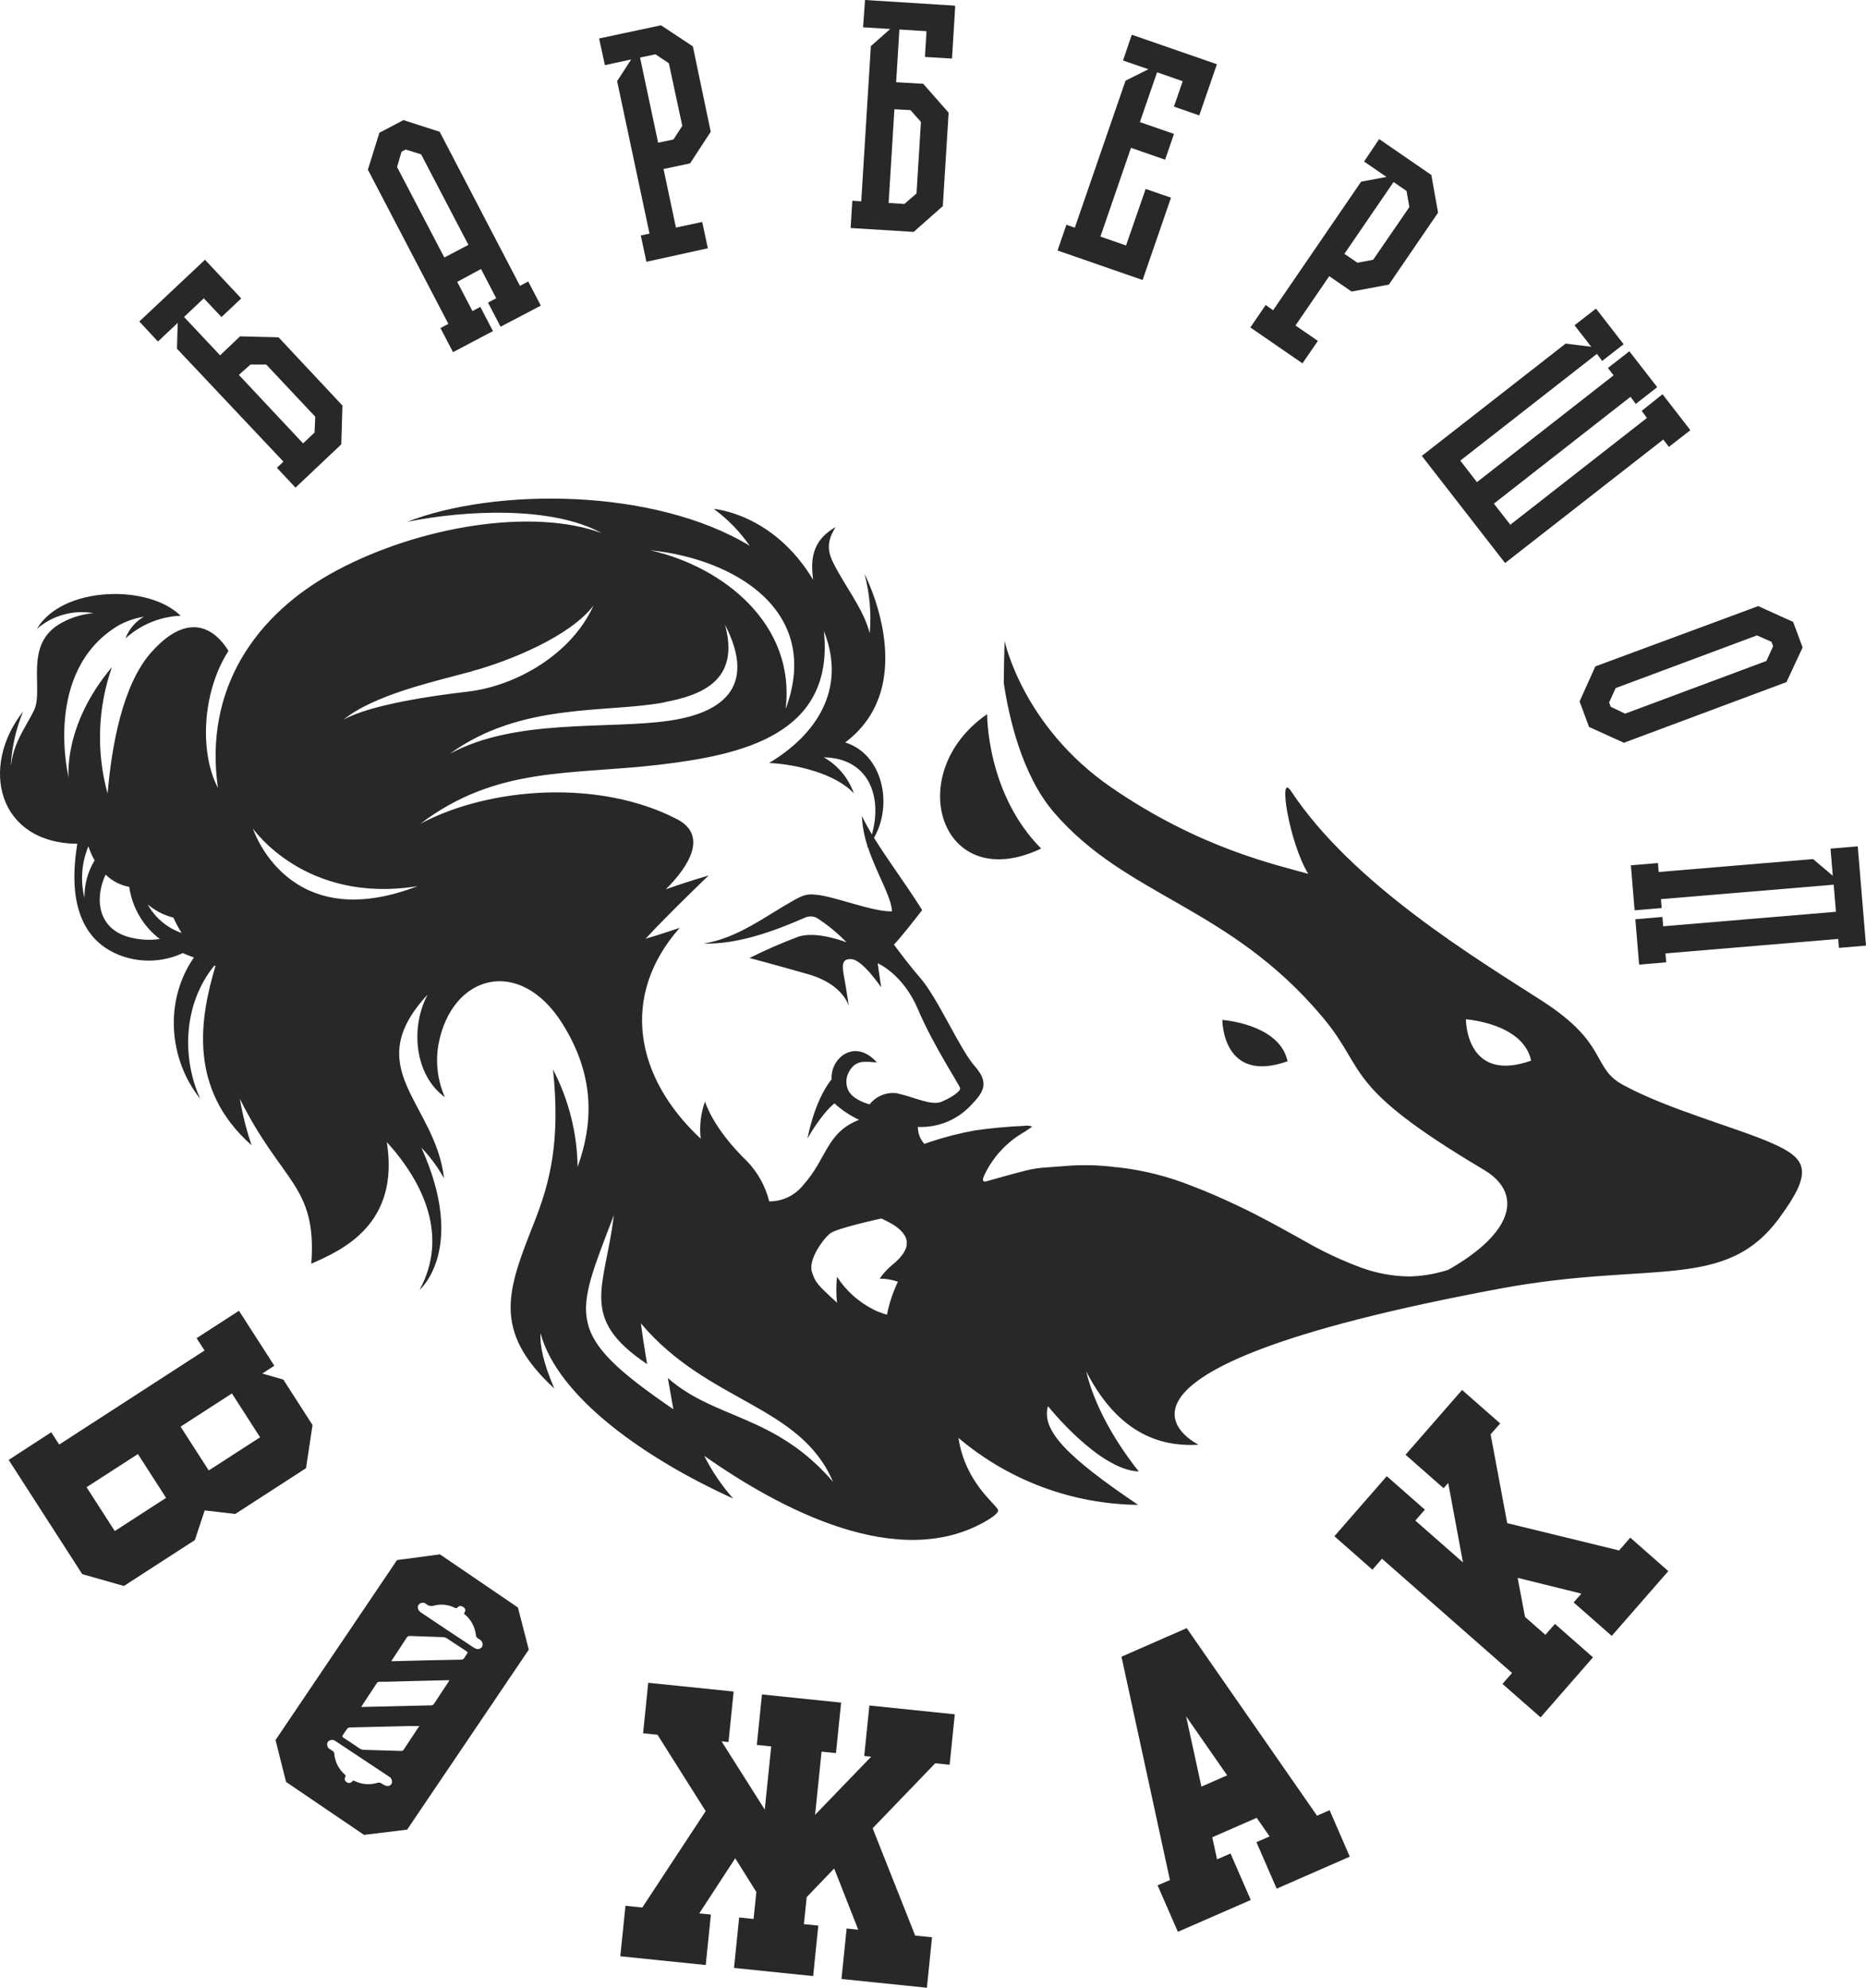
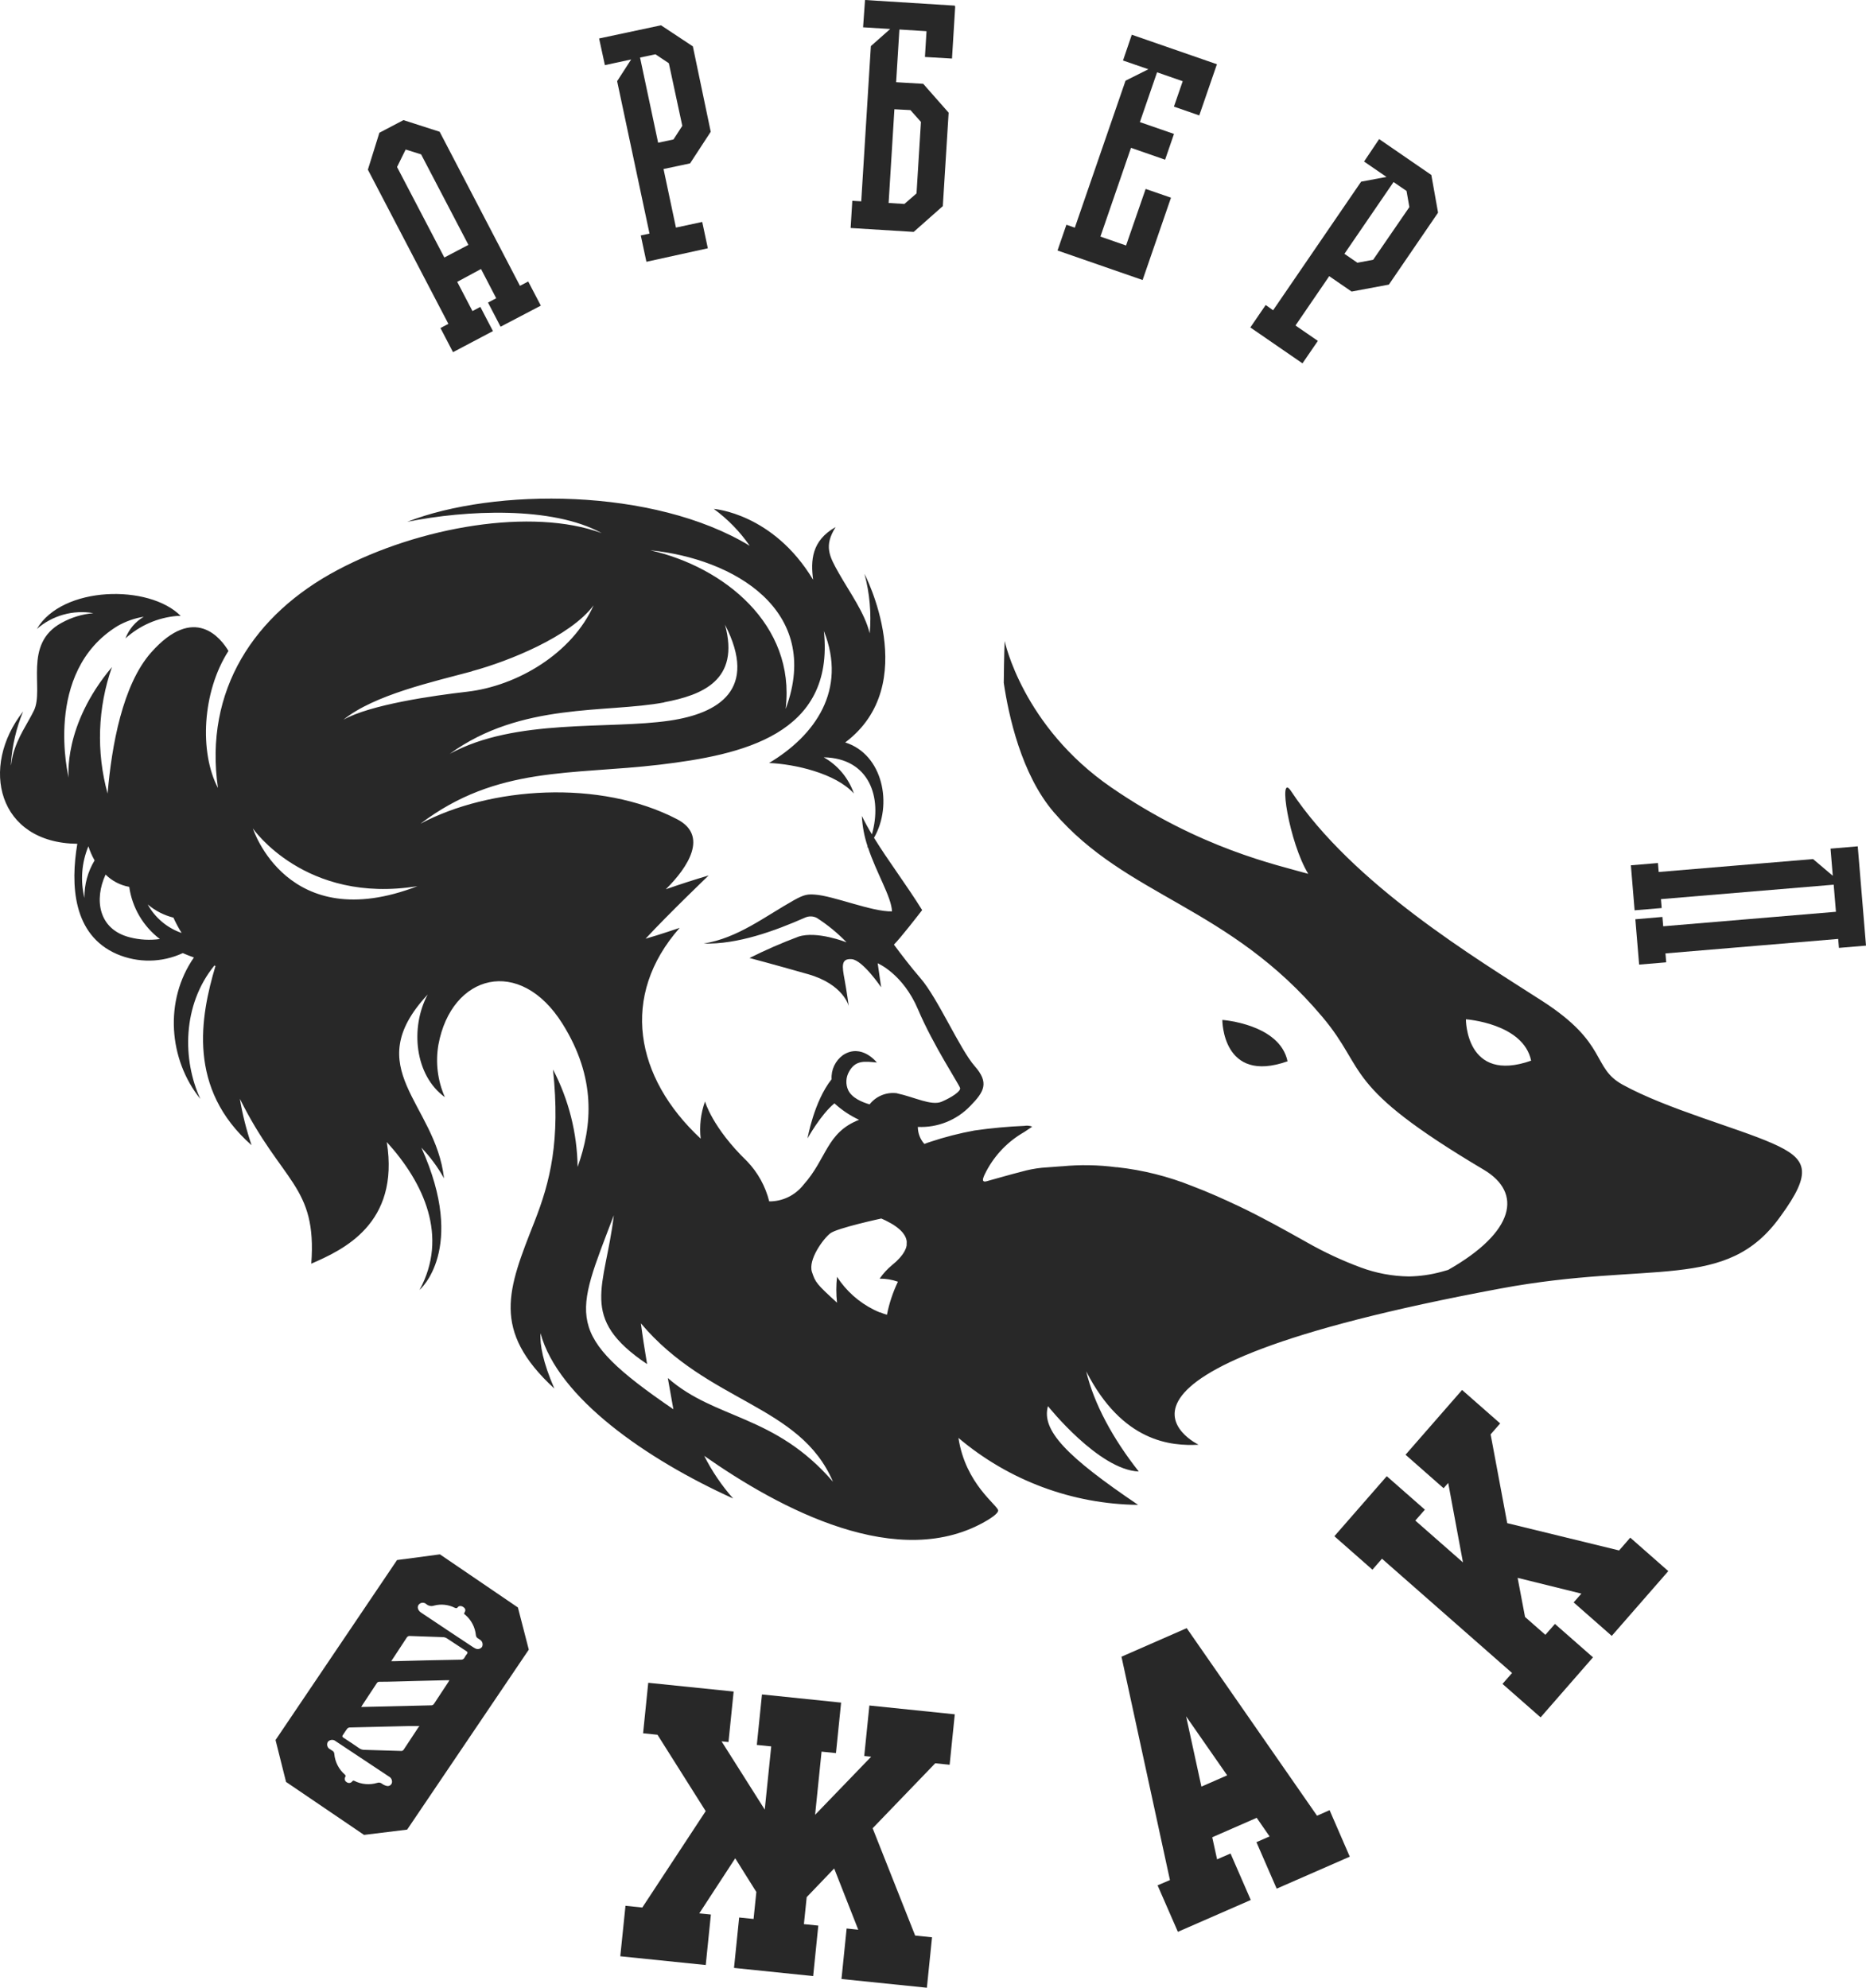
<svg xmlns="http://www.w3.org/2000/svg" width="415" height="442" viewBox="0 0 415 442" fill="none">
  <path fill-rule="evenodd" clip-rule="evenodd" d="M286.352 235.995C284.623 227.686 271.848 226.795 271.848 226.795C271.848 226.795 271.789 241.14 286.352 235.995Z" fill="#282828" />
-   <path fill-rule="evenodd" clip-rule="evenodd" d="M231.548 188.684C219.346 176.39 219.545 158.799 219.545 158.799C200.482 171.925 209.213 199.313 231.548 188.684Z" fill="#282828" />
  <path fill-rule="evenodd" clip-rule="evenodd" d="M394.184 254.242C386.213 250.726 370.808 246.648 360.885 241.199C353.931 237.378 357.753 232.081 343.003 222.588C328.253 213.095 300.845 196.629 287.135 175.921C284.132 171.362 286.75 187.488 290.957 194.309C283.945 192.305 266.951 188.707 247.175 175.112C227.399 161.518 223.437 142.532 223.437 142.532C223.437 142.532 223.297 145.849 223.238 151.838C224.29 158.975 227.119 172.171 234.377 180.621C250.634 199.536 273.285 201.376 294.101 226.127C304.305 238.245 298.122 241.187 330.006 260.114C338.655 265.259 336.902 273.954 322.07 282.381L320.539 282.814C318.183 283.455 315.757 283.798 313.316 283.834C309.659 283.786 306.038 283.108 302.61 281.83C298.464 280.291 294.45 278.418 290.607 276.228C285.628 273.439 280.649 270.65 275.483 268.2C272.082 266.595 268.657 265.059 265.151 263.735C259.807 261.586 254.196 260.179 248.472 259.551H248.262C244.266 259.024 240.223 258.954 236.212 259.34H236.095L231.7 259.668C230.146 259.832 228.609 260.13 227.107 260.559C224.512 261.215 221.953 261.977 219.37 262.68C218.68 262.868 218.47 262.54 218.692 261.895C218.784 261.608 218.902 261.33 219.042 261.063C220.851 257.337 223.691 254.213 227.224 252.062C227.983 251.641 228.696 251.101 229.561 250.527C229.013 250.305 228.413 250.244 227.832 250.351C224.112 250.509 220.402 250.853 216.716 251.383C213.401 251.989 210.132 252.827 206.934 253.891C206.478 254.031 206.022 254.207 205.578 254.371C204.646 253.332 204.13 251.984 204.129 250.586C206.298 250.687 208.463 250.321 210.479 249.513C212.496 248.704 214.315 247.471 215.816 245.898C218.914 242.734 220.024 240.753 216.763 237.05C213.502 233.346 208.582 222.002 204.76 217.572C202.586 215.064 200.354 212.134 198.811 210.048C200.237 208.63 204.175 203.556 205.087 202.372C201.522 196.641 197.537 191.426 194.381 186.293C198.624 178.921 196.368 167.729 187.976 165.092C205.134 152.201 192.254 127.59 192.254 127.59C193.421 131.9 193.817 136.384 193.423 140.833C192.312 136.251 188.981 131.75 186.503 127.356C184.435 123.687 183.196 121.379 185.849 117.195C180.449 120.242 180.286 124.684 180.835 128.914C171.929 114.089 158.745 113.163 158.745 113.163C161.849 115.43 164.551 118.203 166.739 121.367C145.316 108.382 109.913 108.475 90.558 116.035C103.684 113.386 122.852 112.519 133.803 118.542C118.387 112.87 93.422 117.019 75.072 126.746C56.535 136.567 45.35 153.467 48.471 175.218C44.31 167.284 44.964 153.842 50.808 144.747C49.172 141.993 43.246 134.2 33.604 145.099C27.257 152.271 24.838 165.795 23.926 176.46C21.38 167.205 21.719 157.39 24.896 148.333C13.921 161.365 15.277 172.944 15.277 172.944C15.277 172.944 9.433 149.447 26.135 139.204C27.943 138.168 29.923 137.469 31.979 137.141C30.111 138.224 28.674 139.922 27.912 141.946C31.082 139.079 35.1 137.329 39.354 136.966H40.196C33.183 129.864 13.828 130.239 8.194 139.86C9.898 138.374 11.911 137.287 14.087 136.679C16.262 136.071 18.545 135.956 20.77 136.344C18.285 136.557 15.871 137.291 13.688 138.501C5.062 143.189 9.854 153.22 7.551 157.99C6.184 160.826 3.917 163.85 2.876 167.846C2.673 168.639 2.529 169.446 2.444 170.261C2.432 170.077 2.432 169.893 2.444 169.71C2.716 165.752 3.628 161.865 5.144 158.201C-4.569 170.565 -0.513 187.441 17.194 187.629C15.675 196.665 16.13 207.892 26.018 212.158C28.337 213.149 30.838 213.642 33.358 213.604C35.879 213.565 38.364 212.997 40.651 211.935C41.434 212.275 42.253 212.603 43.129 212.908C36.479 222.459 37.484 235.585 44.555 244.363C40.558 235.714 40.499 223.49 47.687 214.689L47.921 214.806C44.543 226.127 41.645 242.077 55.951 254.652C54.806 251.287 53.934 247.834 53.344 244.328C62.695 263.149 70.525 263.583 69.228 280.998C76.241 277.939 88.934 272.185 86.023 253.949C94.287 263.044 99.78 274.974 93.305 286.834C93.305 286.834 103.929 277.845 93.714 255.192C95.68 257.242 97.373 259.538 98.751 262.024C96.87 245.218 79.77 237.648 95.117 221.147C91.189 228.471 92.206 239.112 98.938 243.964C97.324 240.308 96.824 236.255 97.501 232.315C100.399 216.599 115.617 212.533 125.084 227.627C132.623 239.652 131.758 250.305 128.462 259.481C128.354 251.932 126.48 244.514 122.992 237.823C124.652 253.703 122.361 262.774 118.866 271.669C112.94 286.729 109.189 295.764 123.284 308.761C120.748 302.902 120.047 299.046 120.21 296.456C124.102 310.836 143.808 324.501 163.046 333.208C160.508 330.336 158.348 327.15 156.618 323.727C173.133 335.306 200.015 349.967 219.825 337.908C221.263 337.029 222.011 336.279 221.988 335.88C221.929 334.708 214.718 330.02 213.163 319.742C224.35 329.208 238.476 334.471 253.112 334.626C237.217 323.891 231.548 318.031 233.068 312.676C233.068 312.676 244.358 326.868 253.264 327.208C247.49 319.907 243.259 312.054 241.576 304.941C249.641 320.727 260.499 321.582 266.565 321.254C266.565 321.254 233.161 305.245 333.665 286.529C367.501 280.224 383.922 287.35 395.961 270.497C403.23 260.559 401.945 257.664 394.184 254.242ZM18.784 199.676C17.842 195.849 18.149 191.819 19.66 188.18C20.008 189.273 20.47 190.325 21.039 191.32C19.515 193.836 18.733 196.733 18.784 199.676ZM28.882 208.431C21.869 206.661 20.911 200.028 23.482 194.473C24.919 195.896 26.753 196.849 28.741 197.204C29.396 201.822 31.845 205.992 35.556 208.806C33.328 209.119 31.061 208.991 28.882 208.431ZM40.324 207.435C37.14 206.318 34.478 204.065 32.844 201.106C34.502 202.515 36.462 203.522 38.571 204.048C39.096 205.217 39.701 206.349 40.383 207.435H40.324ZM174.734 157.521C176.943 138.888 160.989 126.055 144.614 122.363C163.186 124.226 182.857 135.688 174.769 157.545L174.734 157.521ZM147.712 156.162C156.115 154.568 164.636 151.31 161.234 138.899C168.691 153.361 159.797 158.635 148.962 160.24C135.358 162.256 114.635 159.631 100.037 167.624C115.897 156.08 134.913 158.623 147.747 156.185L147.712 156.162ZM104.958 149.248C113.139 147.044 126.849 141.524 132.015 134.61C127.27 145.216 115.126 152.529 103.859 153.818C96.367 154.674 82.353 156.678 76.381 160.041C83.242 154.474 96.449 151.58 104.993 149.271L104.958 149.248ZM56.196 184.16C56.196 184.16 67.802 201.118 92.849 197.051C63.863 208.243 56.231 184.183 56.231 184.183L56.196 184.16ZM148.53 306.453L149.757 313.367C125.061 296.503 127.912 292.881 136.515 270.228C134.61 286.33 128.509 292.987 143.913 303.323C143.387 300.183 142.908 297.136 142.534 294.264C157.494 312.008 177.925 312.289 185.253 329.481C172.303 314.469 159.107 315.699 148.588 306.476L148.53 306.453ZM201.639 276.58V276.919C201.639 277.025 201.581 277.142 201.557 277.259C201.534 277.377 201.557 277.482 201.452 277.599L201.3 277.962L201.137 278.291C201.066 278.42 200.973 278.56 200.891 278.689L200.669 279.017L200.318 279.451L200.061 279.756C199.909 279.92 199.746 280.095 199.57 280.26L199.302 280.529C199.021 280.787 198.717 281.045 198.39 281.314C197.338 282.188 196.41 283.201 195.632 284.326C197.016 284.318 198.392 284.548 199.699 285.006C198.58 287.343 197.759 289.811 197.256 292.354C196.749 292.205 196.249 292.029 195.76 291.827H195.655C195.199 291.639 194.755 291.44 194.334 291.229C191.003 289.57 188.177 287.045 186.153 283.916C185.944 285.828 185.944 287.758 186.153 289.67C181.548 285.475 181.349 285.147 180.578 282.838C179.678 280.095 183.126 275.408 184.668 274.236C186.211 273.064 196.006 270.954 196.006 270.954L196.999 271.411C197.268 271.54 197.525 271.681 197.771 271.822L197.981 271.927L198.6 272.29L198.857 272.454L199.36 272.806L199.617 273.005C199.761 273.109 199.898 273.223 200.026 273.345L200.272 273.568C200.387 273.675 200.496 273.789 200.599 273.908C200.671 273.98 200.738 274.059 200.798 274.142C200.887 274.25 200.969 274.363 201.043 274.482L201.207 274.74C201.274 274.848 201.333 274.962 201.382 275.08C201.478 275.277 201.549 275.486 201.592 275.701C201.619 275.797 201.638 275.895 201.651 275.994V276.334C201.651 276.392 201.639 276.498 201.639 276.58ZM199.547 243.109C198.397 242.943 197.224 243.083 196.145 243.515C195.066 243.946 194.119 244.655 193.399 245.57C191.681 245.078 189.437 244.117 188.631 242.394C188.337 241.741 188.202 241.027 188.239 240.312C188.276 239.596 188.482 238.9 188.841 238.28C190.267 235.679 192.347 236.007 195.012 236.265C195.012 236.265 191.623 231.905 187.485 234.612C186.644 235.219 185.97 236.029 185.527 236.968C185.083 237.907 184.884 238.943 184.949 239.98C181.01 244.937 179.596 253.141 179.596 253.141C179.596 253.141 182.541 247.82 185.58 245.347C187.21 246.84 189.059 248.073 191.062 249.004C183.769 251.852 183.932 257.606 178.684 263.466C177.779 264.619 176.623 265.55 175.304 266.188C173.986 266.826 172.539 267.153 171.076 267.145C170.238 263.788 168.537 260.709 166.143 258.215C158.418 250.762 156.793 244.925 156.793 244.925C155.845 247.573 155.517 250.404 155.835 253.199C141.19 239.569 137.835 221.428 151.16 206.321C151.16 206.321 146.484 207.915 143.574 208.736C148.635 203.263 157.6 194.672 157.6 194.672C154.619 195.551 151.452 196.559 148.074 197.743C153.1 192.785 157.553 185.801 150.61 182.179C133.371 173.202 108.885 174.972 93.515 183.164C110.498 170.272 127.141 172.37 146.718 170.038C164.881 167.87 185.674 163.44 183.231 140.306C188.467 153.42 181.267 163.569 171.04 169.663C176.651 169.886 185.861 171.936 189.905 176.448C188.726 173.032 186.339 170.168 183.196 168.397C193.364 168.596 196.263 177.316 193.914 185.531C193.095 184.172 192.347 182.812 191.681 181.441C191.79 183.74 192.219 186.012 192.955 188.191L192.803 188.555C192.863 188.471 192.929 188.393 193.002 188.32C194.919 194.18 198.261 199.43 198.378 202.653C193.984 202.794 185.428 199.208 181.232 198.926C179.666 198.821 178.895 198.868 176.557 200.18C170.117 203.79 164.075 208.607 156.489 209.814C164.051 210.025 172.209 207.048 179.093 204.024C179.499 203.846 179.94 203.761 180.382 203.776C180.825 203.79 181.259 203.903 181.653 204.106C184.066 205.654 186.29 207.479 188.28 209.544C188.28 209.544 181.665 206.919 177.574 208.279C173.866 209.667 170.234 211.251 166.693 213.025C166.693 213.025 171.777 214.361 179.713 216.623C187.649 218.885 188.759 223.725 188.759 223.725C188.759 223.725 188.338 220.561 187.824 217.771C187.31 214.982 186.959 213.084 189.414 213.283C191.868 213.482 195.971 219.541 195.971 219.541L195.199 214.197C195.199 214.197 200.821 216.541 204.175 224.475C207.53 232.409 213.374 241.222 213.526 241.949C213.678 242.675 211.679 244.011 209.412 244.984C207.144 245.957 203.252 243.906 199.547 243.132V243.109ZM326.021 226.655C326.021 226.655 338.796 227.534 340.525 235.854C325.927 240.999 326.021 226.655 326.021 226.655Z" fill="#282828" />
-   <path d="M53.379 74.794L61.947 75.005L76.217 90.24H76.159L75.902 98.807L65.722 108.429L61.584 104.022L63.033 102.651L39.354 77.536L39.529 71.793L35.123 75.942L30.985 71.489L45.584 57.765L45.7 57.883L53.648 66.356L49.254 70.504L45.327 66.332L40.932 70.481L48.95 79.013L53.379 74.794ZM53.122 83.361L67.405 98.596L69.953 96.182L70.116 92.666L59.212 81.064H55.705L53.122 83.361Z" fill="#282828" />
-   <path d="M97.781 29.299L115.64 63.555L117.475 62.594L120.28 67.961L111.328 72.649L108.534 67.281L110.357 66.32L106.98 59.816L101.685 62.676L105.075 69.168L106.828 68.243L109.633 73.622L100.75 78.309L97.957 72.942L99.722 72.016L81.816 37.725L84.375 29.521L89.728 26.709L97.781 29.299ZM98.822 57.261L104.175 54.449L93.656 34.326L90.219 33.248L89.308 33.729L88.302 37.139L98.822 57.261Z" fill="#282828" />
+   <path d="M97.781 29.299L115.64 63.555L117.475 62.594L120.28 67.961L111.328 72.649L108.534 67.281L110.357 66.32L106.98 59.816L101.685 62.676L105.075 69.168L106.828 68.243L109.633 73.622L100.75 78.309L97.957 72.942L99.722 72.016L81.816 37.725L84.375 29.521L89.728 26.709L97.781 29.299ZM98.822 57.261L104.175 54.449L93.656 34.326L90.219 33.248L88.302 37.139L98.822 57.261Z" fill="#282828" />
  <path d="M133.242 8.555L147.01 5.625L154.093 10.313L158.067 29.299L153.474 36.33L147.571 37.584L150.33 50.605L156.174 49.351L157.424 55.21L143.761 58.211L142.511 52.351L144.451 51.941L137.251 18.048L140.372 13.22L134.528 14.485L133.242 8.555ZM145.771 12.071L142.347 12.798L146.368 31.736L149.78 31.01L151.744 27.986L148.752 14.063L145.771 12.071Z" fill="#282828" />
  <path d="M205.321 18.634L210.978 25.056L209.68 45.894H209.61L203.205 51.566L189.18 50.699L189.554 44.651L191.541 44.768L193.68 10.255L197.981 6.446L191.95 6.071L192.382 0L212.369 1.254V1.406H212.439L211.726 13.02L205.707 12.669L206.057 6.938L200.026 6.563L199.302 18.282L205.321 18.634ZM198.916 24.294L197.63 45.132L201.137 45.354L203.836 43.011L204.818 27.107L202.481 24.482L198.916 24.294Z" fill="#282828" />
  <path d="M251.71 7.723L270.644 14.286L266.717 25.666L261.083 23.709L263.035 18.06L257.332 16.079L253.51 27.154L261.095 29.779L259.12 35.51L251.534 32.873L244.732 52.609L250.436 54.589L254.795 42.014L260.429 43.96L254.117 62.266L235.195 55.703L237.17 49.972L239.04 50.628L250.319 17.942L255.403 15.399L249.758 13.454L251.71 7.723Z" fill="#282828" />
  <path d="M306.724 30.928L318.33 38.909L319.826 47.288L308.886 63.285L300.6 64.832L295.621 61.41L288.117 72.379L293.096 75.802L289.672 80.794L278.077 72.813L281.49 67.821L283.138 68.993L302.715 40.397L308.349 39.342L303.37 35.92L306.724 30.928ZM312.814 42.46L309.927 40.479L298.999 56.441L301.885 58.422L305.392 57.765L313.445 46.046L312.814 42.46Z" fill="#282828" />
-   <path d="M369.745 87.662L375.939 95.654L371.171 99.369L369.908 97.74L334.728 125.199L316.215 101.373L348.204 76.399L353.896 77.114L350.179 72.333L354.948 68.618L361.096 76.54L356.327 80.255L355.158 78.685L324.77 102.428L328.475 107.21L358.863 83.466L357.601 81.825L362.37 78.11L368.564 86.091L363.796 89.818L362.627 88.236L332.239 111.991L335.897 116.679L366.285 92.935L365.116 91.365L369.745 87.662Z" fill="#282828" />
-   <path d="M397.316 151.673L361.154 165.163L353.405 161.647L351.301 155.974L354.808 148.181L391.028 134.774L398.789 138.29L400.905 143.962L397.316 151.673ZM357.87 156.197L358.232 157.17L361.423 158.693L392.852 146.974L394.348 143.692L393.985 142.72L390.748 141.29L359.319 153.009L357.87 156.197Z" fill="#282828" />
  <path d="M413.165 188.191L415 210.271L408.981 210.775L408.817 208.782L370.399 212.005L370.563 213.986L364.544 214.49L363.702 204.411L369.721 203.895L369.897 205.97L408.315 202.747L407.812 196.723L369.394 199.934L369.558 201.915L363.539 202.419L362.709 192.41L368.728 191.906L368.892 193.899L403.23 191.027L407.613 194.743L407.111 188.707L413.165 188.191Z" fill="#282828" />
-   <path d="M69.508 316.871L63.01 306.769L58.335 305.421L61.011 303.687L53.146 291.463L43.725 297.557L45.49 300.3L13.162 321.219L11.397 318.477L1.93 324.629L18.293 350.037L27.561 352.662L43.34 342.455L45.525 335.857L52.316 336.654L68.059 326.469L69.508 316.871ZM25.527 340.451L19.251 330.7L30.67 323.329L36.935 333.067L25.527 340.451ZM46.425 326.973L40.16 317.234L51.579 309.851L57.844 319.602L46.425 326.973Z" fill="#282828" />
  <path d="M192.207 390.469L193.75 390.622L181.279 403.548L182.717 389.497L185.919 389.825L187.064 378.598L169.463 376.781L168.317 388.008L171.52 388.336L170.082 402.388L160.475 387.211L162.018 387.364L163.163 376.137L144.17 374.191L143.025 385.418L146.227 385.747L156.945 402.728L142.85 424.163L139.109 423.776L137.952 435.003L156.957 436.949L158.102 425.722L155.519 425.464L163.514 413.217L168.212 420.706L167.593 426.706L164.39 426.378L163.245 437.593L180.847 439.41L181.992 428.183L178.79 427.855L179.409 421.854L185.522 415.479L190.875 429.097L188.292 428.827L187.146 440.055L206.139 442L207.284 430.784L203.533 430.398L194.077 406.537L207.997 392.087L211.2 392.415L212.345 381.199L193.352 379.242L192.207 390.469Z" fill="#282828" />
  <path d="M292.909 403.748L263.923 362.038L249.419 368.39L260.195 418.057L257.448 419.229L261.96 429.566L278.171 422.487L273.671 412.15L270.679 413.451L269.604 408.541L279.492 404.216L282.355 408.353L279.433 409.631L283.933 419.967L300.191 412.854L295.703 402.517L292.909 403.748ZM267.196 397.278L263.795 381.656L272.923 394.771L267.196 397.278Z" fill="#282828" />
  <path d="M358.454 363.761L371.031 349.358L362.569 341.916L360.091 344.764L335.207 338.693L331.514 318.945L333.641 316.52L325.168 309.078L312.591 323.481L321.053 330.923L322.082 329.751L325.366 347.424L314.765 338.119L316.893 335.693L308.419 328.251L296.766 341.599L305.228 349.041L307.355 346.603L336.283 372.011L334.155 374.437L342.629 381.879L354.282 368.531L345.82 361.1L343.693 363.526L339.17 359.553L337.522 350.858L351.699 354.362L349.981 356.319L358.454 363.761Z" fill="#282828" />
  <path d="M97.84 345.631L88.302 346.896L61.28 386.918L63.618 396.235L80.963 408.014L90.547 406.842L117.604 366.82L115.184 357.444L97.84 345.631ZM87.18 396.341C87.16 396.472 87.113 396.597 87.041 396.709C86.97 396.82 86.877 396.916 86.767 396.99C86.657 397.063 86.534 397.114 86.404 397.137C86.274 397.161 86.14 397.157 86.012 397.126C85.623 397.034 85.257 396.862 84.936 396.622C84.793 396.505 84.622 396.427 84.44 396.396C84.257 396.365 84.07 396.382 83.896 396.446C82.216 396.954 80.406 396.799 78.835 396.013C78.59 395.896 78.473 395.942 78.344 396.107C78.274 396.203 78.185 396.284 78.083 396.345C77.981 396.406 77.867 396.445 77.749 396.461C77.63 396.476 77.51 396.467 77.396 396.435C77.281 396.402 77.175 396.346 77.082 396.271C76.984 396.215 76.898 396.14 76.829 396.05C76.761 395.96 76.713 395.856 76.686 395.746C76.66 395.636 76.657 395.522 76.676 395.41C76.696 395.299 76.739 395.193 76.802 395.099C76.895 394.911 76.883 394.782 76.685 394.595C75.346 393.427 74.508 391.785 74.347 390.012C74.347 389.853 74.3 389.697 74.213 389.564C74.126 389.431 74.002 389.326 73.856 389.262C73.716 389.18 73.588 389.063 73.436 388.981C73.287 388.913 73.155 388.815 73.047 388.693C72.939 388.571 72.858 388.427 72.808 388.272C72.759 388.116 72.742 387.952 72.76 387.789C72.777 387.627 72.828 387.47 72.91 387.329C73.012 387.204 73.139 387.101 73.281 387.025C73.424 386.949 73.58 386.902 73.741 386.887C73.901 386.872 74.063 386.888 74.218 386.936C74.372 386.984 74.515 387.061 74.639 387.165L86.468 395.017C86.709 395.136 86.907 395.328 87.034 395.565C87.162 395.802 87.213 396.073 87.18 396.341ZM93.024 384.141C91.949 385.77 90.862 387.399 89.799 389.028C89.733 389.143 89.634 389.235 89.515 389.291C89.396 389.348 89.262 389.367 89.132 389.344C86.386 389.251 83.651 389.169 80.951 389.098C80.579 389.089 80.217 388.971 79.911 388.758C78.742 387.95 77.573 387.165 76.404 386.415C76.1 386.215 76.065 386.075 76.241 385.829C76.568 385.371 76.849 384.868 77.199 384.422C77.266 384.339 77.35 384.27 77.444 384.22C77.538 384.169 77.642 384.138 77.748 384.129C79.49 384.071 81.255 384.035 82.996 384L90.839 383.813H93.34C93.141 383.93 93.094 384.035 93.024 384.141ZM99.71 374.027C98.642 375.637 97.583 377.246 96.531 378.855C96.461 378.973 96.359 379.069 96.237 379.131C96.115 379.193 95.978 379.22 95.841 379.207C90.815 379.313 85.801 379.441 80.787 379.559C80.639 379.567 80.491 379.567 80.343 379.559C80.437 379.406 80.483 379.289 80.553 379.195C81.644 377.555 82.727 375.914 83.803 374.273C83.862 374.172 83.948 374.09 84.051 374.036C84.155 373.983 84.271 373.959 84.387 373.968C86.97 373.968 89.541 373.851 92.113 373.793L99.371 373.617H99.967C99.85 373.769 99.792 373.851 99.71 374.027ZM103.882 367.734C103.656 368.004 103.46 368.299 103.298 368.613C103.221 368.759 103.102 368.879 102.956 368.957C102.81 369.034 102.644 369.065 102.48 369.046L94.801 369.199L87.683 369.386H87.005L87.531 368.601C88.513 367.101 89.506 365.612 90.477 364.112C90.553 363.991 90.664 363.895 90.795 363.836C90.926 363.778 91.071 363.76 91.213 363.784L98.588 364.042C98.866 364.063 99.134 364.152 99.371 364.3C100.82 365.237 102.258 366.21 103.707 367.148C104.023 367.335 104.023 367.488 103.882 367.734ZM107.202 366.21C107.033 366.442 106.784 366.604 106.504 366.664C106.224 366.725 105.932 366.68 105.682 366.538C105.44 366.413 105.205 366.272 104.981 366.116L99.476 362.472L93.632 358.569C92.744 357.971 92.674 356.963 93.469 356.53C93.676 356.419 93.911 356.373 94.145 356.398C94.378 356.423 94.599 356.518 94.778 356.67C95.016 356.882 95.306 357.027 95.618 357.088C95.93 357.15 96.254 357.127 96.554 357.022C98.085 356.625 99.708 356.796 101.124 357.503C101.428 357.631 101.615 357.667 101.802 357.397C101.989 357.128 102.468 356.987 102.971 357.303C103.473 357.62 103.625 358.007 103.356 358.475C103.088 358.944 103.251 358.874 103.497 359.096C104.819 360.234 105.655 361.836 105.834 363.573C105.841 363.737 105.892 363.896 105.983 364.033C106.073 364.169 106.2 364.278 106.349 364.347C106.535 364.457 106.714 364.578 106.886 364.71C107.1 364.887 107.248 365.132 107.305 365.405C107.363 365.677 107.326 365.961 107.202 366.21Z" fill="#282828" />
</svg>